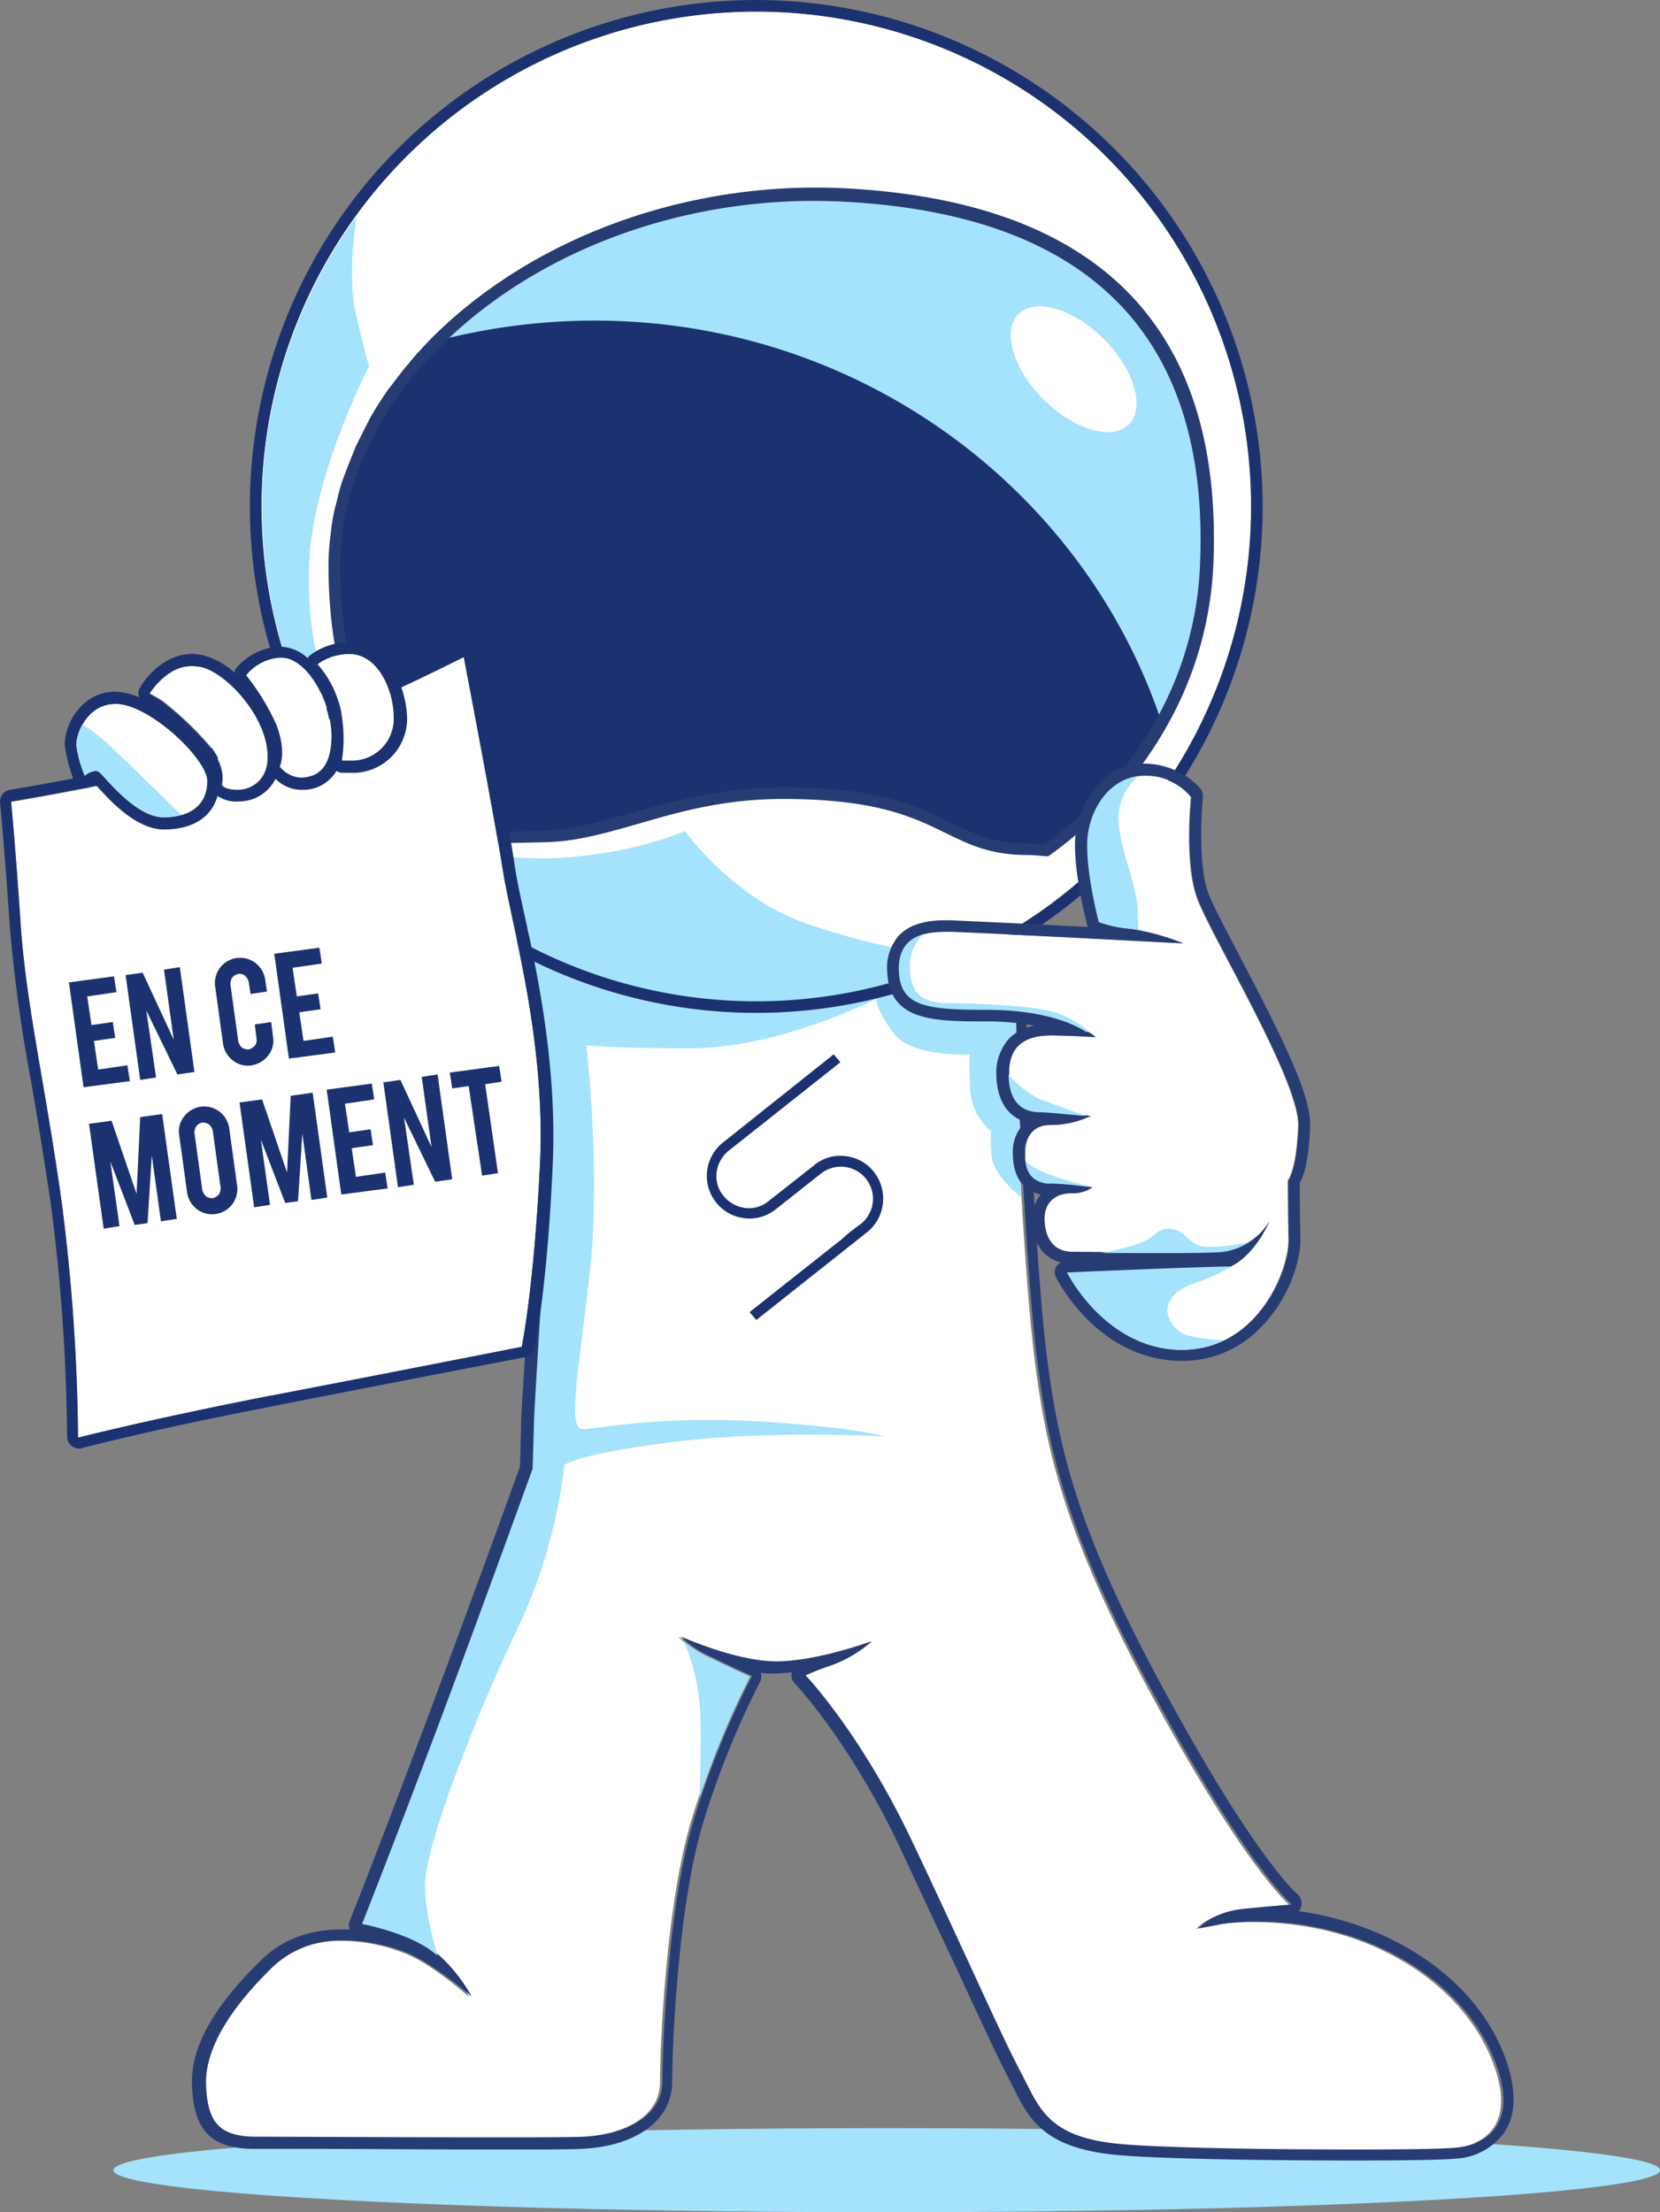
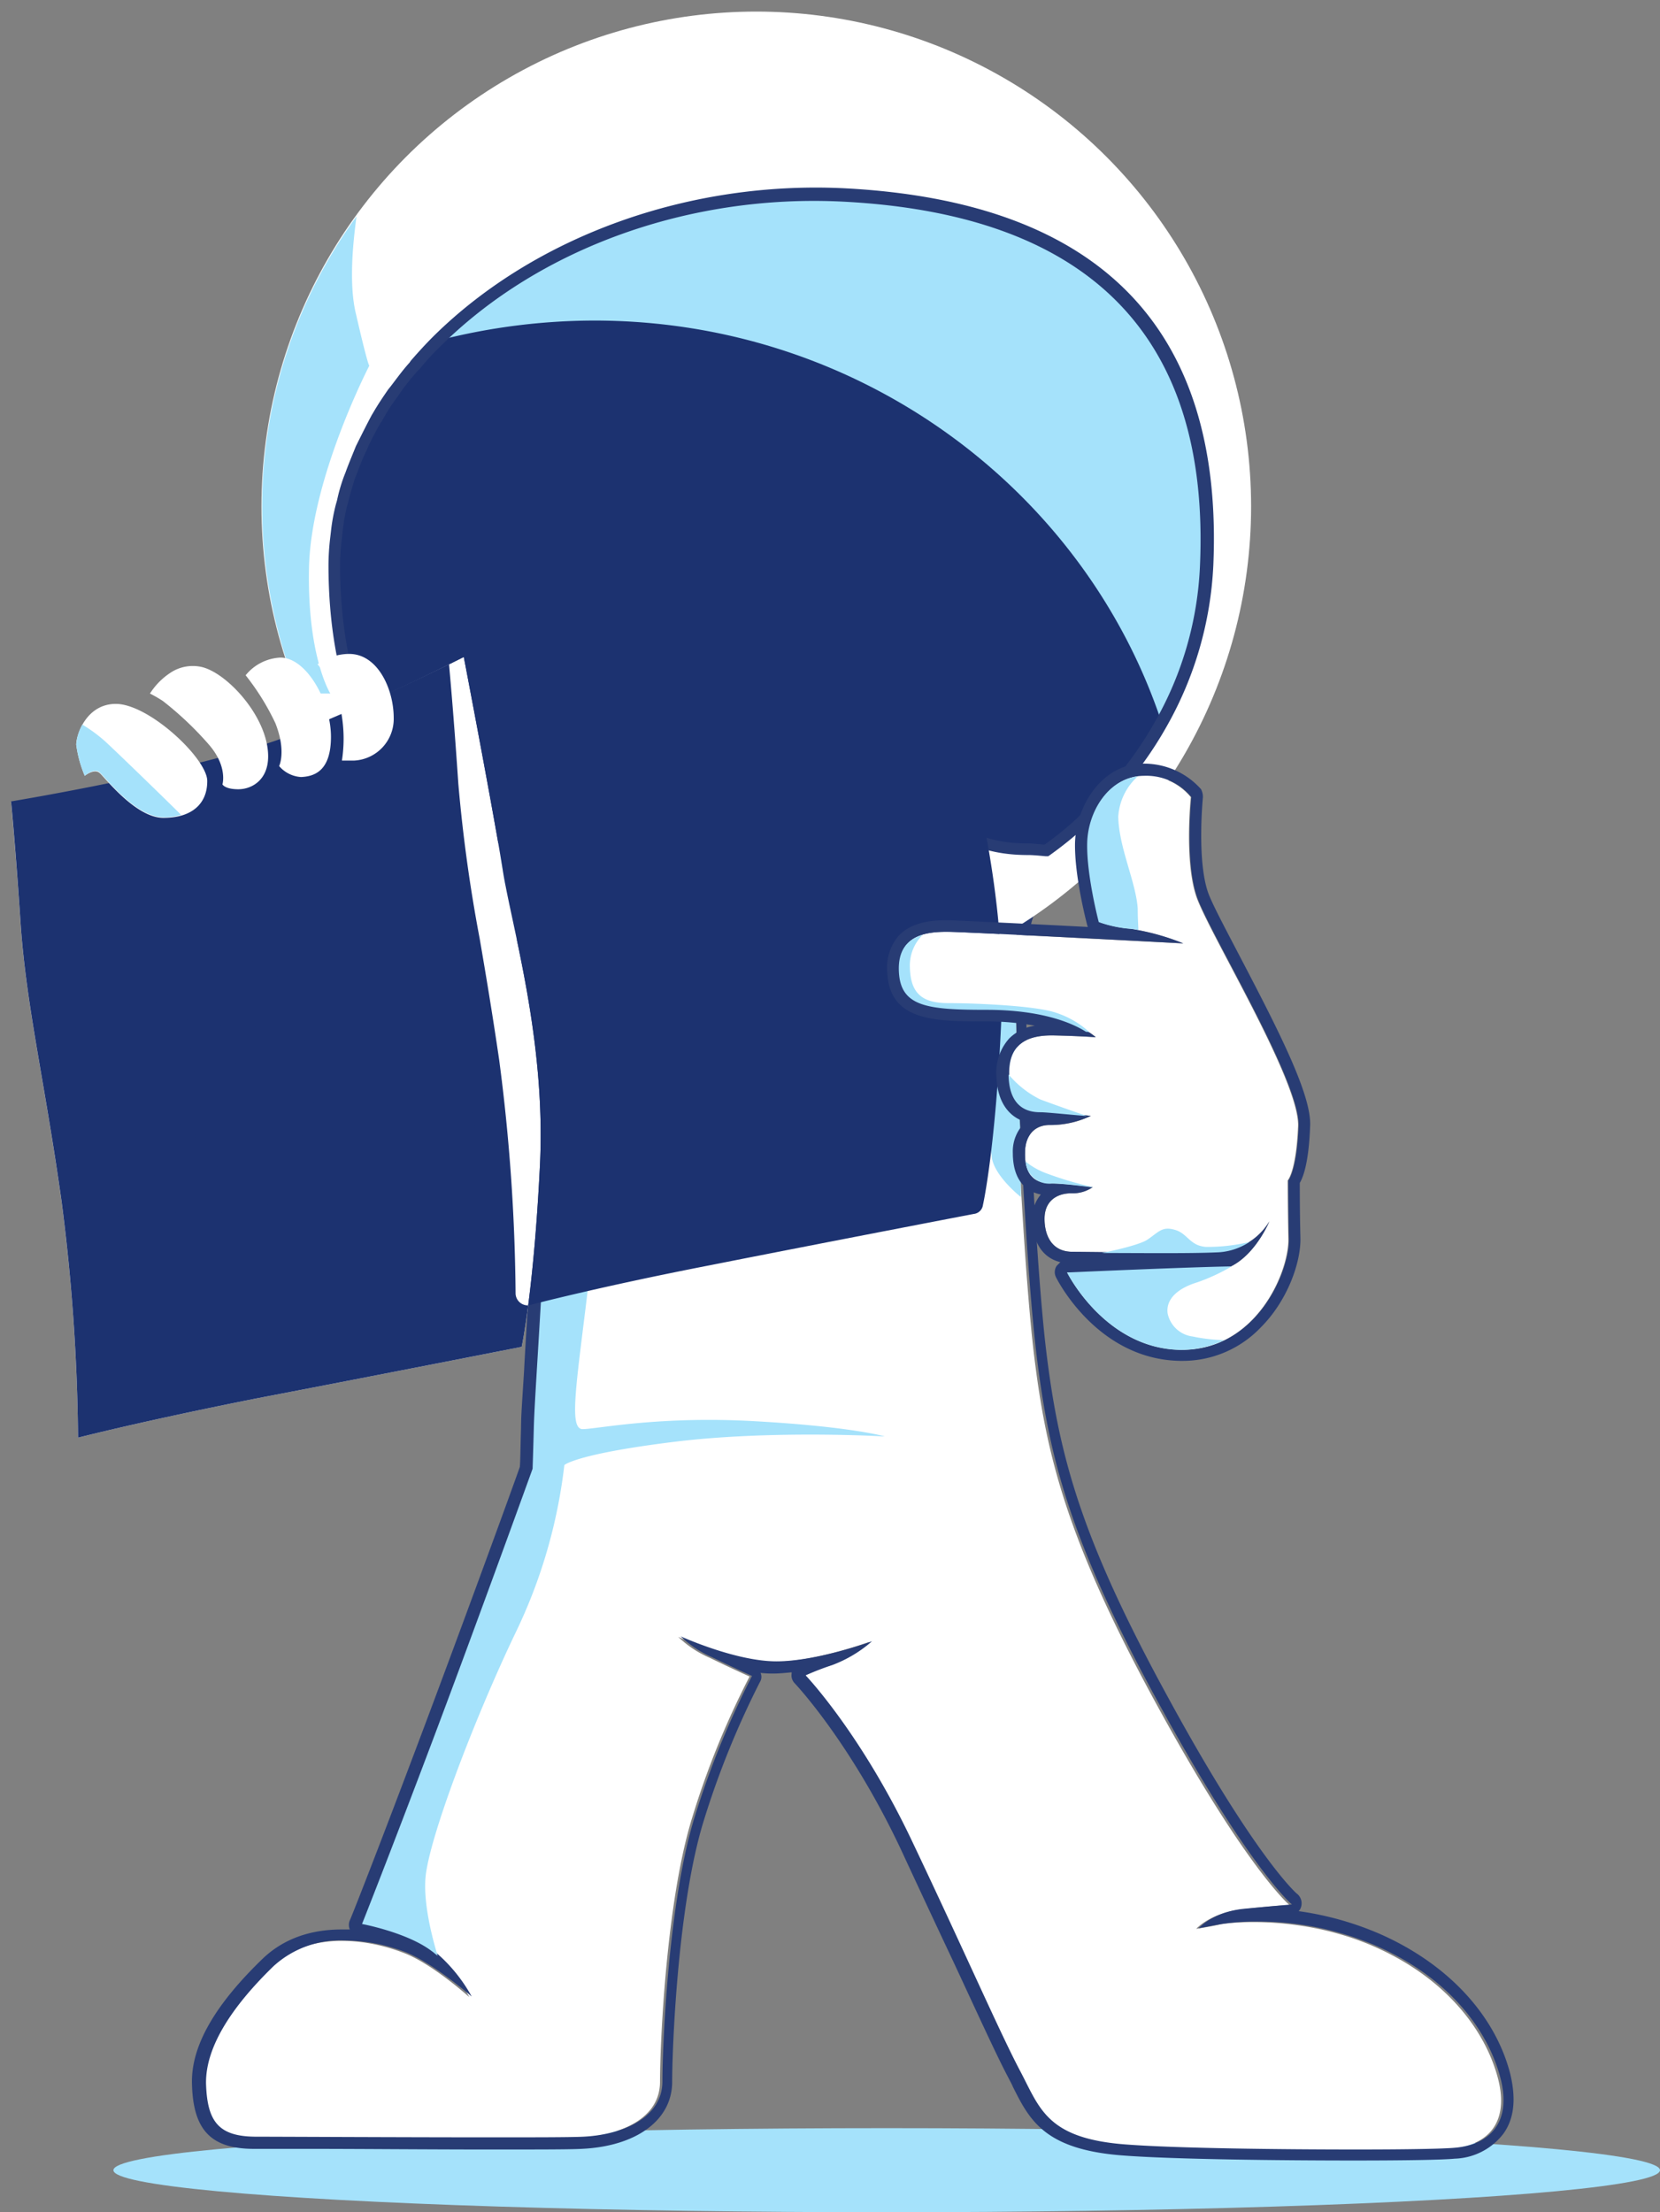
<svg xmlns="http://www.w3.org/2000/svg" width="262.655" height="350.001" viewBox="0 0 262.655 350.001">
  <rect x="0" y="0" width="262.655" height="350.001" fill="#808080" stroke="none" />
  <defs>
    <style> .cls-1 { fill: #a5e2fb; } .cls-2 { fill: #fff; } .cls-3 { fill: #283c74; } .cls-4 { fill: #1c3270; } </style>
  </defs>
  <g id="person_-_en_ce_moment" data-name="person - en ce moment" transform="translate(-124.391 -63)">
    <ellipse id="Ellipse_7" data-name="Ellipse 7" class="cls-1" cx="122.356" cy="6.653" rx="122.356" ry="6.653" transform="translate(142.334 399.695)" />
    <path id="Tracé_131" data-name="Tracé 131" class="cls-2" d="M209.095,215.149s3.471,33.168,2.41,51.681-1.446,23.526-1.543,27.19-.193,6.46-.193,6.46-8.774,24.3-15.716,42.714S182.772,372.5,182.772,372.5s7.231,1.35,11.088,4.339a22.155,22.155,0,0,1,5.978,7.231s-5.978-5.4-10.51-7.039c-4.435-1.736-14.366-3.953-20.827,2.218s-10.9,12.534-10.7,18.609c.1,5.978,1.928,8.388,8,8.388,5.978,0,45.51.289,51.681,0s12.534-2.893,12.534-8.774.964-28.54,5.11-41.846a133.593,133.593,0,0,1,9.063-22.273s-2.8-1.253-6.364-2.989a16.517,16.517,0,0,1-4.917-3.278s8.678,3.953,15.138,3.953,15.138-3.182,15.138-3.182a19.053,19.053,0,0,1-6.267,3.76,24.406,24.406,0,0,0-4.242,1.639s8.871,9.256,17.066,26.708,13.788,30.083,16.97,36.061,4.242,10.606,16.97,11.474,46.763.964,51.873.482,8.967-3.76,7.039-11.088-7.906-15.62-19.38-20.73-23.044-3.953-24.683-3.568-3.664.675-3.664.675,2.218-2.507,7.231-3.085,7.521-.675,7.521-.675-6.749-5.592-21.019-31.722-17.452-39.435-19.38-55.152-3.857-57.755-3.182-64.408a33.338,33.338,0,0,1,4.339-12.534Z" transform="translate(-1.196 -5.11)" />
    <path id="Tracé_132" data-name="Tracé 132" class="cls-3" d="M290.694,205.528h0m0,0a34.163,34.163,0,0,0-4.339,12.534c-.675,6.653,1.253,48.692,3.182,64.408s5.014,28.926,19.38,55.152c14.27,26.13,21.019,31.722,21.019,31.722s-2.41.193-7.521.675c-5.014.482-7.231,3.085-7.231,3.085s2.025-.386,3.664-.675a34.9,34.9,0,0,1,5.4-.386A47.256,47.256,0,0,1,343.531,376c11.474,5.11,17.452,13.4,19.38,20.73s-1.928,10.606-7.039,11.088c-1.928.193-8.1.289-15.62.289-12.342,0-28.347-.193-36.254-.771-12.727-.868-13.884-5.592-16.97-11.474-3.182-5.978-8.678-18.609-16.97-36.061-8.2-17.452-17.066-26.708-17.066-26.708a45.352,45.352,0,0,1,4.242-1.639,20.378,20.378,0,0,0,6.267-3.76s-8.678,3.182-15.138,3.182-15.138-3.953-15.138-3.953a16.517,16.517,0,0,0,4.917,3.278c3.568,1.736,6.364,2.989,6.364,2.989a139.284,139.284,0,0,0-9.063,22.273c-4.146,13.306-5.11,35.964-5.11,41.846s-6.46,8.485-12.534,8.774c-2.025.1-7.81.1-14.752.1-13.981,0-32.879-.1-36.928-.1-5.978,0-7.81-2.314-8-8.388-.1-5.978,4.339-12.438,10.7-18.609A15.642,15.642,0,0,1,180,375.033a27.6,27.6,0,0,1,9.642,1.832c4.435,1.736,10.51,7.039,10.51,7.039a25.047,25.047,0,0,0-5.978-7.231c-3.857-3.085-11.088-4.339-11.088-4.339s4.339-10.9,11.281-29.311,15.716-42.714,15.716-42.714.1-2.8.193-6.46.482-8.678,1.543-27.19-2.41-51.681-2.41-51.681l81.281-9.449m0-1.928H290.4l-81.667,9.642a1.836,1.836,0,0,0-1.639,2.025c0,.289,3.471,33.265,2.41,51.391-.482,8.581-.868,14.27-1.061,18.223-.289,4.725-.482,7.039-.482,9.063-.1,2.989-.1,5.3-.193,6.171-.964,2.8-9.16,25.262-15.62,42.424-6.846,18.223-11.185,29.215-11.281,29.311a1.88,1.88,0,0,0,0,1.446h-1.253c-5.11,0-9.256,1.543-12.438,4.532-7.714,7.424-11.474,13.981-11.281,19.959.193,7.231,2.989,10.22,9.835,10.22h8.774c7.81,0,18.995.1,28.154.1,8.1,0,13.017,0,14.849-.1,8.678-.386,14.366-4.532,14.366-10.606,0-5.3.868-28.058,5.014-41.364a138.285,138.285,0,0,1,8.871-21.887,1.546,1.546,0,0,0,.1-1.446h0a16.341,16.341,0,0,0,2.121.1c.868,0,1.832-.1,2.8-.193v.193a1.779,1.779,0,0,0,.482,1.543c.1.1,8.774,9.256,16.777,26.226,3.085,6.653,5.882,12.631,8.292,17.741,3.953,8.485,6.749,14.656,8.678,18.32.289.579.578,1.061.771,1.543,2.7,5.4,5.11,10.028,17.741,10.9,7.906.579,24.008.771,36.35.771,8,0,13.884-.1,15.813-.289a10.117,10.117,0,0,0,7.714-3.953c1.736-2.41,2.025-5.592,1.061-9.545-2.41-9.256-9.835-17.259-20.441-21.984A49.433,49.433,0,0,0,331,370.4a1.554,1.554,0,0,0,.386-.675,1.953,1.953,0,0,0-.579-2.025c-.1,0-6.749-5.882-20.537-31.24-13.6-24.876-17.163-37.893-19.187-54.477-1.928-15.716-3.76-57.562-3.182-63.926a31.054,31.054,0,0,1,4.05-11.667,2.022,2.022,0,0,0,.386-1.061,1.539,1.539,0,0,0-1.639-1.736Zm0,3.76Z" transform="translate(-1.128 -5.035)" />
-     <path id="Tracé_133" data-name="Tracé 133" class="cls-1" d="M239.01,341.363c.386,2.6.289,9.16.1,15.716a137.624,137.624,0,0,1,8-19.187s-2.8-1.253-6.364-2.989a18.361,18.361,0,0,1-4.146-2.6A31.158,31.158,0,0,1,239.01,341.363Z" transform="translate(-4.018 -9.643)" />
    <circle id="Ellipse_8" data-name="Ellipse 8" class="cls-2" cx="78.292" cy="78.292" r="78.292" transform="translate(165.763 64.832)" />
    <path id="Tracé_134" data-name="Tracé 134" class="cls-1" d="M287.258,226.3l-11.088-7.039a116.631,116.631,0,0,1-22.466-5.4,35.592,35.592,0,0,1-6.653-3.278A47.756,47.756,0,0,1,234.9,199.4a60.379,60.379,0,0,1-14.463,3.664,53.259,53.259,0,0,1-16.2,0l-.1.193,5.978,11.667s3.471,33.168,2.41,51.681-1.446,23.526-1.543,27.19-.193,6.46-.193,6.46-8.774,24.3-15.716,42.714S183.8,372.279,183.8,372.279s7.231,1.35,11.088,4.339c.289.193.579.482.868.675-.771-2.6-2.218-7.906-1.928-12.149.386-5.978,7.714-25.262,14.27-38.953a82.7,82.7,0,0,0,7.714-26.515s1.736-1.736,17.259-3.664,33.457-.868,33.457-.868-5.207-1.543-20.537-2.41-25.069,1.253-27.287,1.253c-2.314,0-.868-7.714,1.061-24.1s-.482-36.639-.482-36.639,2.6.482,16.584.482,29.311-7.81,29.311-7.81-.1,1.736,2.8,5.5,11.956,3.278,11.956,3.278-.1,1.543.1,5.592a9.349,9.349,0,0,0,3.278,6.556,27.464,27.464,0,0,0,.1,3.857c.193,3.085,4.628,6.557,4.628,6.557v-8.485C287.643,240.378,287.258,232.279,287.258,226.3Z" transform="translate(-2.127 -4.884)" />
-     <path id="Tracé_135" data-name="Tracé 135" class="cls-4" d="M245.524,64.832a78.292,78.292,0,1,1-78.292,78.292,78.287,78.287,0,0,1,78.292-78.292m0-1.832a80.124,80.124,0,1,0,80.124,80.124A80.242,80.242,0,0,0,245.524,63Z" transform="translate(-1.469 0)" />
    <path id="Tracé_136" data-name="Tracé 136" class="cls-1" d="M212.465,196.525c11.667-.386,21.019-6.942,37.8-6.942,25.84,0,25.069,8.774,38.76,8.871.771,0,1.832.1,2.893.193,14.945-10.8,24.587-27,25.358-45.028,1.446-32.782-13.6-56.405-57.369-58.623-43.2-2.218-80.7,26.322-80.7,58.623,0,19.766,6.749,33.747,17.645,43.1C202.244,196.718,207.933,196.718,212.465,196.525Z" transform="translate(-1.963 -1.141)" />
    <path id="Tracé_137" data-name="Tracé 137" class="cls-4" d="M220.378,115.6a99.721,99.721,0,0,0-24.78,3.182c-10.124,10.028-16.2,22.466-16.2,35.482,0,19.766,6.749,33.747,17.645,43.1,5.3,0,10.992,0,15.427-.193,11.667-.386,21.019-6.942,37.8-6.942,25.84,0,25.069,8.774,38.76,8.871.771,0,1.832.1,2.893.193a63.622,63.622,0,0,0,18.223-20.152C297.9,142.308,262.32,115.6,220.378,115.6Z" transform="translate(-1.97 -1.884)" />
    <path id="Tracé_138" data-name="Tracé 138" class="cls-3" d="M292.171,199.571h-.386c-1.061-.1-2.025-.193-2.8-.193-5.978,0-9.256-1.639-13.017-3.471-5.11-2.507-10.992-5.4-25.744-5.4-9.256,0-16.391,2.025-22.658,3.857-5.11,1.446-9.835,2.893-15.138,2.989-3.953.1-9.16.193-15.523.193h-.386l-.289-.193c-11.956-10.22-17.934-24.973-17.934-43.871a37.87,37.87,0,0,1,.289-4.435l.1-.868a29.977,29.977,0,0,1,.771-4.242l.193-.675a26.7,26.7,0,0,1,1.157-3.953l.193-.482c.482-1.35,1.061-2.7,1.639-4.146l.289-.579c.868-1.736,1.543-3.085,2.218-4.339l.289-.482c.675-1.157,1.446-2.314,2.314-3.568l.386-.482c.964-1.253,1.928-2.6,2.989-3.76l.193-.289c1.253-1.446,2.41-2.7,3.567-3.857,16.1-15.909,40.5-24.683,65.179-23.43,40.3,2.121,59.876,22.176,58.237,59.683a56.987,56.987,0,0,1-7.328,25.358,60,60,0,0,1-8,11.088l-.1.1a47.576,47.576,0,0,1-4.435,4.339l-.193.193-.289.289a61.359,61.359,0,0,1-5.5,4.435Zm-41.942-10.9c15.234,0,21.5,3.085,26.515,5.592,3.568,1.736,6.653,3.278,12.149,3.278.771,0,1.639.1,2.7.193a51.109,51.109,0,0,0,5.014-4.05l.482-.482a61.288,61.288,0,0,0,4.339-4.339l.1-.1a57.82,57.82,0,0,0,7.617-10.606,54.341,54.341,0,0,0,7.039-24.49c1.639-36.254-17.355-55.634-56.405-57.659h0c-24.3-1.253-48.113,7.328-63.733,22.851a38.87,38.87,0,0,0-3.278,3.567l-.386.386a34.444,34.444,0,0,0-2.893,3.664l-.193.289a30.869,30.869,0,0,0-2.6,4.05l-.1.1c-.675,1.157-1.35,2.41-2.025,3.857l-.289.675c-.675,1.35-1.157,2.7-1.639,3.953l-.193.482c-.386,1.253-.771,2.507-1.061,3.76l-.193.675a29.568,29.568,0,0,0-.675,4.05l-.1.868a36.13,36.13,0,0,0-.289,4.242c0,18.127,5.785,32.4,17.066,42.232,6.171,0,11.281,0,15.041-.193,5.014-.193,9.642-1.543,14.656-2.989C233.452,190.8,240.683,188.676,250.229,188.676Z" transform="translate(-1.93 -1.102)" />
-     <ellipse id="Ellipse_9" data-name="Ellipse 9" class="cls-2" cx="6.749" cy="12.342" rx="6.749" ry="12.342" transform="translate(280.771 117.465) rotate(-45)" />
    <path id="Tracé_139" data-name="Tracé 139" class="cls-1" d="M174.824,154.134c.289-14.174,9.545-32.011,9.545-32.011s-.193.193-2.121-8.2c-1.061-4.339-.579-10.51.1-15.427A77.977,77.977,0,0,0,167.4,144.4a79.365,79.365,0,0,0,5.785,29.6H178.2S174.535,168.211,174.824,154.134Z" transform="translate(-1.54 -1.271)" />
    <path id="Tracé_140" data-name="Tracé 140" class="cls-2" d="M126.2,193.748s31.143-5.11,45.317-10.9S197.839,170.8,197.839,170.8s4.821,25.165,6.171,33.747c1.35,8.678,6.846,26.8,5.882,46.57S207,279.946,207,279.946s-23.526,4.628-41.653,8.1c-18.03,3.568-28.54,6.267-28.54,6.267A307.957,307.957,0,0,0,134.2,257c-2.6-18.609-5.5-30.468-6.46-43.581C126.875,200.4,126.2,193.748,126.2,193.748Z" transform="translate(-0.065 -3.86)" />
-     <path id="Tracé_141" data-name="Tracé 141" class="cls-4" d="M197.775,170.728s4.821,25.165,6.171,33.747c1.35,8.678,6.846,26.8,5.882,46.57s-2.893,28.829-2.893,28.829-23.526,4.628-41.653,8.1c-18.03,3.568-28.54,6.267-28.54,6.267a307.955,307.955,0,0,0-2.6-37.314c-2.6-18.609-5.5-30.468-6.46-43.581-.868-13.113-1.543-19.766-1.543-19.766s31.143-5.11,45.317-10.9,26.322-11.956,26.322-11.956m0-1.832a2.815,2.815,0,0,0-.868.193c-.1.1-12.245,6.267-26.13,11.956-13.788,5.592-44.546,10.7-44.835,10.7a1.893,1.893,0,0,0-1.543,2.025c0,.1.675,6.846,1.543,19.669a243.416,243.416,0,0,0,3.375,24.49c.964,5.592,2.025,11.956,3.085,19.187a298.554,298.554,0,0,1,2.6,37.025,1.932,1.932,0,0,0,1.928,1.832.869.869,0,0,0,.482-.1c.1,0,10.606-2.8,28.444-6.267,18.03-3.568,41.653-8.1,41.653-8.1a1.64,1.64,0,0,0,1.446-1.446c.1-.386,2.025-9.449,2.893-29.119.675-15.234-2.314-29.7-4.435-39.243-.675-3.085-1.253-5.689-1.543-7.714-1.253-8.581-6.074-33.554-6.171-33.843a1.864,1.864,0,0,0-1.061-1.35,3.321,3.321,0,0,1-.868.1Z" transform="translate(0 -3.789)" />
+     <path id="Tracé_141" data-name="Tracé 141" class="cls-4" d="M197.775,170.728s4.821,25.165,6.171,33.747c1.35,8.678,6.846,26.8,5.882,46.57s-2.893,28.829-2.893,28.829-23.526,4.628-41.653,8.1c-18.03,3.568-28.54,6.267-28.54,6.267a307.955,307.955,0,0,0-2.6-37.314c-2.6-18.609-5.5-30.468-6.46-43.581-.868-13.113-1.543-19.766-1.543-19.766s31.143-5.11,45.317-10.9,26.322-11.956,26.322-11.956m0-1.832a2.815,2.815,0,0,0-.868.193a1.893,1.893,0,0,0-1.543,2.025c0,.1.675,6.846,1.543,19.669a243.416,243.416,0,0,0,3.375,24.49c.964,5.592,2.025,11.956,3.085,19.187a298.554,298.554,0,0,1,2.6,37.025,1.932,1.932,0,0,0,1.928,1.832.869.869,0,0,0,.482-.1c.1,0,10.606-2.8,28.444-6.267,18.03-3.568,41.653-8.1,41.653-8.1a1.64,1.64,0,0,0,1.446-1.446c.1-.386,2.025-9.449,2.893-29.119.675-15.234-2.314-29.7-4.435-39.243-.675-3.085-1.253-5.689-1.543-7.714-1.253-8.581-6.074-33.554-6.171-33.843a1.864,1.864,0,0,0-1.061-1.35,3.321,3.321,0,0,1-.868.1Z" transform="translate(0 -3.789)" />
    <path id="Tracé_142" data-name="Tracé 142" class="cls-2" d="M138.25,189.877a18.987,18.987,0,0,1-1.35-4.917c0-1.639,1.639-6.46,6.267-6.46,5.3,0,14.559,8.774,14.463,12.245,0,3.375-2.218,5.785-6.942,5.785-4.339,0-9.16-6.267-10.028-7.039C139.793,188.624,138.25,189.877,138.25,189.877Z" transform="translate(-0.448 -4.136)" />
    <path id="Tracé_143" data-name="Tracé 143" class="cls-2" d="M149,176.638a10.974,10.974,0,0,1,3.375-3.375A6.371,6.371,0,0,1,157,172.4c4.05.771,10.7,7.906,10.7,14.174,0,3.76-2.6,5.207-4.725,5.207s-2.507-.771-2.507-.771.868-2.8-2.121-6.267a52.237,52.237,0,0,0-7.328-6.942A22.452,22.452,0,0,0,149,176.638Z" transform="translate(-0.881 -3.913)" />
    <path id="Tracé_144" data-name="Tracé 144" class="cls-2" d="M164.7,173.7a7.546,7.546,0,0,1,5.5-2.8c4.146,0,8,6.942,8,12.534s-2.8,6.267-4.725,6.364A4.951,4.951,0,0,1,170,188.063s1.157-2.314-.579-6.749A38.661,38.661,0,0,0,164.7,173.7Z" transform="translate(-1.443 -3.864)" />
    <path id="Tracé_145" data-name="Tracé 145" class="cls-2" d="M176.5,171.939a8.6,8.6,0,0,1,5.014-1.639c4.532,0,7.039,5.592,7.039,10.124a6.606,6.606,0,0,1-6.267,6.749h-1.928a22.86,22.86,0,0,0,0-6.942A16.026,16.026,0,0,0,176.5,171.939Z" transform="translate(-1.866 -3.842)" />
-     <path id="Tracé_146" data-name="Tracé 146" class="cls-4" d="M180.027,168.4h0a10.179,10.179,0,0,0-6.171,2.025.963.963,0,0,0-.386.482,6.723,6.723,0,0,0-4.435-1.832,9.514,9.514,0,0,0-6.942,3.471.814.814,0,0,0-.193.675,11.781,11.781,0,0,0-5.11-2.8,9.614,9.614,0,0,0-1.543-.193h0a8.3,8.3,0,0,0-4.339,1.253,11.629,11.629,0,0,0-3.953,4.05,1.573,1.573,0,0,0-.193,1.446v.1a10.641,10.641,0,0,0-3.664-.868,7.356,7.356,0,0,0-5.5,2.314A9.268,9.268,0,0,0,135,184.6a25.155,25.155,0,0,0,1.446,5.592,1.882,1.882,0,0,0,1.253,1.157c.193,0,.289.1.482.1a2.031,2.031,0,0,0,1.253-.482c.1-.1.193-.193.289-.193.1.1.193.289.386.386,2.025,2.218,6.171,6.846,10.606,6.846,4.532,0,7.521-1.928,8.485-5.3a5.266,5.266,0,0,0,3.375.868A6.455,6.455,0,0,0,168.361,190a5.884,5.884,0,0,0,4.05,1.736h.193a6.125,6.125,0,0,0,5.4-2.989,1.555,1.555,0,0,0,.868.289h2.218a8.585,8.585,0,0,0,8.1-8.678C188.994,174.571,185.523,168.4,180.027,168.4ZM150.62,196.072c-4.339,0-9.16-6.267-10.028-7.039a1.042,1.042,0,0,0-.675-.289,3.157,3.157,0,0,0-1.736.771,18.987,18.987,0,0,1-1.35-4.917c0-1.639,1.639-6.46,6.267-6.46,5.3,0,14.559,8.774,14.463,12.245C157.562,193.758,155.344,196.072,150.62,196.072Zm11.763-4.339c-2.121,0-2.507-.771-2.507-.771s.868-2.8-2.121-6.267a52.236,52.236,0,0,0-7.328-6.942c-.868-.579-2.025-1.253-2.025-1.253a10.974,10.974,0,0,1,3.375-3.375,6.259,6.259,0,0,1,3.375-.964c.482,0,.868.1,1.253.1,4.05.771,10.7,7.906,10.7,14.174C167.2,190.191,164.5,191.733,162.383,191.733Zm10.028-1.928h-.1a4.692,4.692,0,0,1-3.278-1.736s1.157-2.314-.579-6.749a37.552,37.552,0,0,0-4.725-7.714,7.546,7.546,0,0,1,5.5-2.8c4.146,0,8,6.942,8,12.534C177.135,189.034,174.339,189.709,172.41,189.805Zm8.388-2.7H178.87a22.86,22.86,0,0,0,0-6.942,16.026,16.026,0,0,0-3.857-8.292,8.6,8.6,0,0,1,5.014-1.639h0c4.532,0,7.039,5.592,7.039,10.124A6.606,6.606,0,0,1,180.8,187.105Z" transform="translate(-0.38 -3.774)" />
    <path id="Tracé_147" data-name="Tracé 147" class="cls-1" d="M137.864,181.9a7.581,7.581,0,0,0-.964,3.182A18.987,18.987,0,0,0,138.25,190s1.543-1.35,2.41-.482c.868.771,5.689,7.039,10.028,7.039a8.172,8.172,0,0,0,2.8-.386c-1.736-1.736-9.16-8.967-11.956-11.57A23.315,23.315,0,0,0,137.864,181.9Z" transform="translate(-0.448 -4.258)" />
    <path id="Tracé_148" data-name="Tracé 148" class="cls-2" d="M303.432,213.441S301.5,206.113,301.6,201s3.471-10.606,8.774-10.7a9.3,9.3,0,0,1,7.714,3.375s-1.061,10.028.868,15.716,16.391,29.215,16.1,36.35-1.639,8.581-1.639,8.581,0,4.05.1,9.256-5.11,17.741-17.066,17.548-17.934-12.245-17.934-12.245,16.777-.1,22.851-.193c5.978-.1,9.16-7.906,9.16-7.906a9.93,9.93,0,0,1-8.292,4.821c-5.978.289-19.669.1-23.044,0s-4.242-2.989-4.242-5.207c0-2.893,2.025-4.05,4.242-4.05a5.513,5.513,0,0,0,3.375-.964s-4.339-.579-6.46-.579c-2.8,0-4.339-1.35-4.242-4.917,0-2.6,1.446-4.339,3.953-4.339a14.376,14.376,0,0,0,6.46-1.446s-6.46-.675-7.906-.675-4.917-.386-5.014-5.882c-.1-4.725,2.7-6.267,7.039-6.171s6.653.289,6.653.289-4.532-4.435-17.163-4.435c-9.353,0-13.6-.482-13.884-5.978s3.664-6.364,7.906-6.267,36.928,1.832,36.928,1.832a37.579,37.579,0,0,0-8.388-2.314A16.1,16.1,0,0,1,303.432,213.441Z" transform="translate(-5.285 -4.558)" />
    <path id="Tracé_149" data-name="Tracé 149" class="cls-3" d="M310.592,190.228a9.214,9.214,0,0,1,7.521,3.375s-1.061,10.028.868,15.716,16.391,29.215,16.1,36.35-1.639,8.581-1.639,8.581,0,4.05.1,9.256-5.11,17.548-16.873,17.548h-.289c-11.956-.193-17.934-12.245-17.934-12.245s16.777-.1,22.851-.193c5.978-.1,9.16-7.906,9.16-7.906a9.93,9.93,0,0,1-8.292,4.821c-2.314.1-5.882.1-9.449.1-5.592,0-11.474-.1-13.6-.1-3.375-.1-4.242-2.989-4.242-5.207,0-2.893,2.025-4.05,4.242-4.05a5.513,5.513,0,0,0,3.375-.964s-4.339-.579-6.46-.579c-2.8,0-4.339-1.35-4.242-4.917,0-2.6,1.446-4.339,3.857-4.339h.289a15.12,15.12,0,0,0,6.267-1.446s-6.46-.675-7.906-.675-4.917-.386-5.014-5.882c-.1-4.628,2.6-6.171,6.749-6.171h.289c4.339.1,6.653.289,6.653.289s-4.532-4.435-17.163-4.435c-9.353,0-13.6-.482-13.884-5.978-.289-5.3,3.375-6.267,7.424-6.267h.579c4.242.1,36.928,1.832,36.928,1.832a37.579,37.579,0,0,0-8.388-2.314,20.5,20.5,0,0,1-4.917-1.061s-1.928-7.328-1.832-12.438,3.471-10.606,8.774-10.7h.1m0-1.928H310.4c-6.46.1-10.51,6.653-10.7,12.534-.1,5.3,1.832,12.631,1.928,13.017,0,.1.1.193.1.289-9.16-.482-19.573-.964-21.887-1.061h-.579c-2.218,0-5.4.289-7.424,2.41A7.741,7.741,0,0,0,270,221.372c.386,7.714,7.521,7.714,15.716,7.714a42.112,42.112,0,0,1,7.617.675,7.375,7.375,0,0,0-4.05,2.025,8.068,8.068,0,0,0-2.025,5.882c.1,3.857,1.736,6.46,4.628,7.328a6.3,6.3,0,0,0-2.025,4.917c0,3.664,1.543,5.978,4.435,6.557a5.687,5.687,0,0,0-1.35,3.857c0,3.664,1.639,6.171,4.435,6.846l-.579.578a1.791,1.791,0,0,0-.1,1.832c.289.579,6.653,13.017,19.669,13.209h.289a17.069,17.069,0,0,0,12.438-5.3c4.242-4.242,6.364-10.317,6.267-14.174-.1-4.05-.1-7.424-.1-8.678.675-1.157,1.446-3.664,1.639-9.063.193-4.821-4.725-14.559-11.088-26.708-2.41-4.628-4.532-8.581-5.11-10.317-1.736-5.207-.771-14.849-.771-14.945a2.669,2.669,0,0,0-.289-1.253,12.056,12.056,0,0,0-9.063-4.05Z" transform="translate(-5.214 -4.487)" />
    <path id="Tracé_150" data-name="Tracé 150" class="cls-1" d="M315.409,278.224c-.289-2.218,1.543-3.953,4.725-4.917a30.325,30.325,0,0,0,5.4-2.507c-6.846.1-26.033.964-26.033.964s5.978,12.052,17.934,12.245a15.982,15.982,0,0,0,6.942-1.543,27.482,27.482,0,0,1-5.014-.579A4.622,4.622,0,0,1,315.409,278.224Z" transform="translate(-6.271 -7.441)" />
    <path id="Tracé_151" data-name="Tracé 151" class="cls-1" d="M323.327,268.361a9.8,9.8,0,0,0,5.207-1.639,28.707,28.707,0,0,1-6.846.771c-2.6-.193-2.893-2.121-4.917-2.7s-2.507.289-4.339,1.543c-.964.675-4.339,1.543-7.231,2.121C310.889,268.457,319.084,268.554,323.327,268.361Z" transform="translate(-6.475 -7.22)" />
    <path id="Tracé_152" data-name="Tracé 152" class="cls-1" d="M296.171,255.528A11.706,11.706,0,0,1,292.7,253.6a3.736,3.736,0,0,0,4.146,3.471c1.832,0,5.4.482,6.267.579h.289A55.8,55.8,0,0,1,296.171,255.528Z" transform="translate(-6.027 -6.825)" />
    <path id="Tracé_153" data-name="Tracé 153" class="cls-1" d="M294.914,243.253A15.466,15.466,0,0,1,289.9,239.3v.1c.1,5.5,3.471,5.882,5.014,5.882,1.157,0,5.5.482,7.231.579h.1S298.288,244.507,294.914,243.253Z" transform="translate(-5.927 -6.313)" />
    <path id="Tracé_154" data-name="Tracé 154" class="cls-1" d="M296.2,228.549c-3.471-.964-12.245-1.35-16.488-1.35s-5.978-1.639-6.074-5.689a6.813,6.813,0,0,1,2.025-5.11c-2.314.675-3.953,2.314-3.76,5.882.289,5.5,4.532,5.978,13.884,5.978,8.774,0,13.6,2.121,15.716,3.471a2.1,2.1,0,0,1,.579.1A14.429,14.429,0,0,0,296.2,228.549Z" transform="translate(-5.282 -5.493)" />
    <path id="Tracé_155" data-name="Tracé 155" class="cls-1" d="M307.717,196.764A9.347,9.347,0,0,1,310.8,190.4c-4.821.579-7.906,5.689-8,10.606-.1,5.11,1.832,12.438,1.832,12.438a18.918,18.918,0,0,0,4.917,1.061,7.563,7.563,0,0,1,1.35.193c0-.579-.1-1.639-.1-3.375C310.513,207.08,307.814,201.681,307.717,196.764Z" transform="translate(-6.389 -4.562)" />
    <path id="Tracé_156" data-name="Tracé 156" class="cls-4" d="M138.014,240.748,135.7,224.164l7.135-.964.386,2.507-4.628.675.675,4.532,3.375-.482.386,2.507-3.375.482.675,4.532,4.628-.675.386,2.507Z" transform="translate(-0.405 -5.737)" />
    <path id="Tracé_157" data-name="Tracé 157" class="cls-4" d="M147.7,222.568l4.917,10.606-1.543-11.088,2.507-.386,2.314,16.584-2.7.386-4.917-10.124,1.543,10.606-2.507.386L145,222.953Z" transform="translate(-0.738 -5.683)" />
    <path id="Tracé_158" data-name="Tracé 158" class="cls-4" d="M165.483,237.168a3.742,3.742,0,0,1-2.989-.771,4.073,4.073,0,0,1-1.543-2.6L159.7,224.73a3.992,3.992,0,0,1,6.364-3.76,4.073,4.073,0,0,1,1.543,2.6l.289,1.928-2.6.386L165,223.958a2,2,0,0,0-.579-.964,1.38,1.38,0,0,0-1.061-.289,2,2,0,0,0-.964.579,1.944,1.944,0,0,0-.289,1.061l1.253,9.063a2,2,0,0,0,.579.964,1.944,1.944,0,0,0,1.061.289,2,2,0,0,0,.964-.579,1.38,1.38,0,0,0,.289-1.061l-.289-2.314,2.6-.386.289,2.314a3.742,3.742,0,0,1-.771,2.989A4.073,4.073,0,0,1,165.483,237.168Z" transform="translate(-1.262 -5.627)" />
    <path id="Tracé_159" data-name="Tracé 159" class="cls-4" d="M171.714,236.048,169.4,219.464l7.135-.964.386,2.507-4.628.675.675,4.532,3.375-.482.386,2.507-3.375.482.675,4.532,4.628-.675.386,2.507Z" transform="translate(-1.612 -5.568)" />
    <path id="Tracé_160" data-name="Tracé 160" class="cls-4" d="M143.821,263.541l-2.507.386L139,247.343l3.568-.482,3.953,11.57.579-12.149,3.471-.482,2.314,16.584-2.507.386-1.446-10.413-.675,10.7-2.025.289-3.857-10.028Z" transform="translate(-0.523 -6.546)" />
    <path id="Tracé_161" data-name="Tracé 161" class="cls-4" d="M157.172,244.6a4,4,0,0,1,4.532,3.375l1.253,9.063a3.992,3.992,0,0,1-6.364,3.76,4.073,4.073,0,0,1-1.543-2.6L153.8,249.13a3.742,3.742,0,0,1,.771-2.989A4.073,4.073,0,0,1,157.172,244.6Zm1.928,3.76a2,2,0,0,0-.579-.964,1.944,1.944,0,0,0-1.061-.289,1.469,1.469,0,0,0-.964.579,1.944,1.944,0,0,0-.289,1.061l1.253,9.063a2,2,0,0,0,.579.964,1.944,1.944,0,0,0,1.061.289,2,2,0,0,0,.964-.579,1.944,1.944,0,0,0,.289-1.061Z" transform="translate(-1.051 -6.501)" />
    <path id="Tracé_162" data-name="Tracé 162" class="cls-4" d="M168.521,260.041l-2.507.386L163.7,243.843l3.568-.482,3.953,11.57.579-12.149,3.471-.482,2.314,16.584-2.507.386-1.446-10.51-.675,10.7-2.025.289-3.857-10.028Z" transform="translate(-1.408 -6.421)" />
    <path id="Tracé_163" data-name="Tracé 163" class="cls-4" d="M180.314,258.348,178,241.764l7.135-.964.386,2.507-4.628.675.675,4.532,3.375-.482.386,2.507-3.375.482.675,4.532,4.628-.675.386,2.507Z" transform="translate(-1.92 -6.367)" />
    <path id="Tracé_164" data-name="Tracé 164" class="cls-4" d="M190,240.168l4.917,10.606-1.543-11.088,2.507-.386,2.314,16.584-2.7.386-4.917-10.124,1.543,10.606-2.507.386L187.3,240.553Z" transform="translate(-2.253 -6.313)" />
    <path id="Tracé_165" data-name="Tracé 165" class="cls-4" d="M201.189,241.082l-2.6.386-.386-2.507,7.81-1.061.386,2.507-2.6.386,2.025,14.077-2.507.386Z" transform="translate(-2.643 -6.263)" />
-     <path id="Tracé_166" data-name="Tracé 166" class="cls-4" d="M266.817,254.609a6.547,6.547,0,0,0-4.532-2.507,6.387,6.387,0,0,0-4.917,1.446l-7.231,5.689a4.835,4.835,0,0,1-3.76,1.061A5.259,5.259,0,0,1,243,258.369a4.835,4.835,0,0,1-1.061-3.76,5.259,5.259,0,0,1,1.928-3.375l17.645-13.981L260.454,236l-17.548,13.981a6.74,6.74,0,0,0,3.471,11.956,6.618,6.618,0,0,0,4.821-1.35h0l7.328-5.785a5.082,5.082,0,0,1,6.267,8s-.579.386-1.157.868a14.637,14.637,0,0,0-1.736,1.446h0l-14.752,11.667,1.061,1.253,17.645-13.981A6.812,6.812,0,0,0,266.817,254.609ZM251.1,260.3Z" transform="translate(-4.153 -6.195)" />
  </g>
</svg>